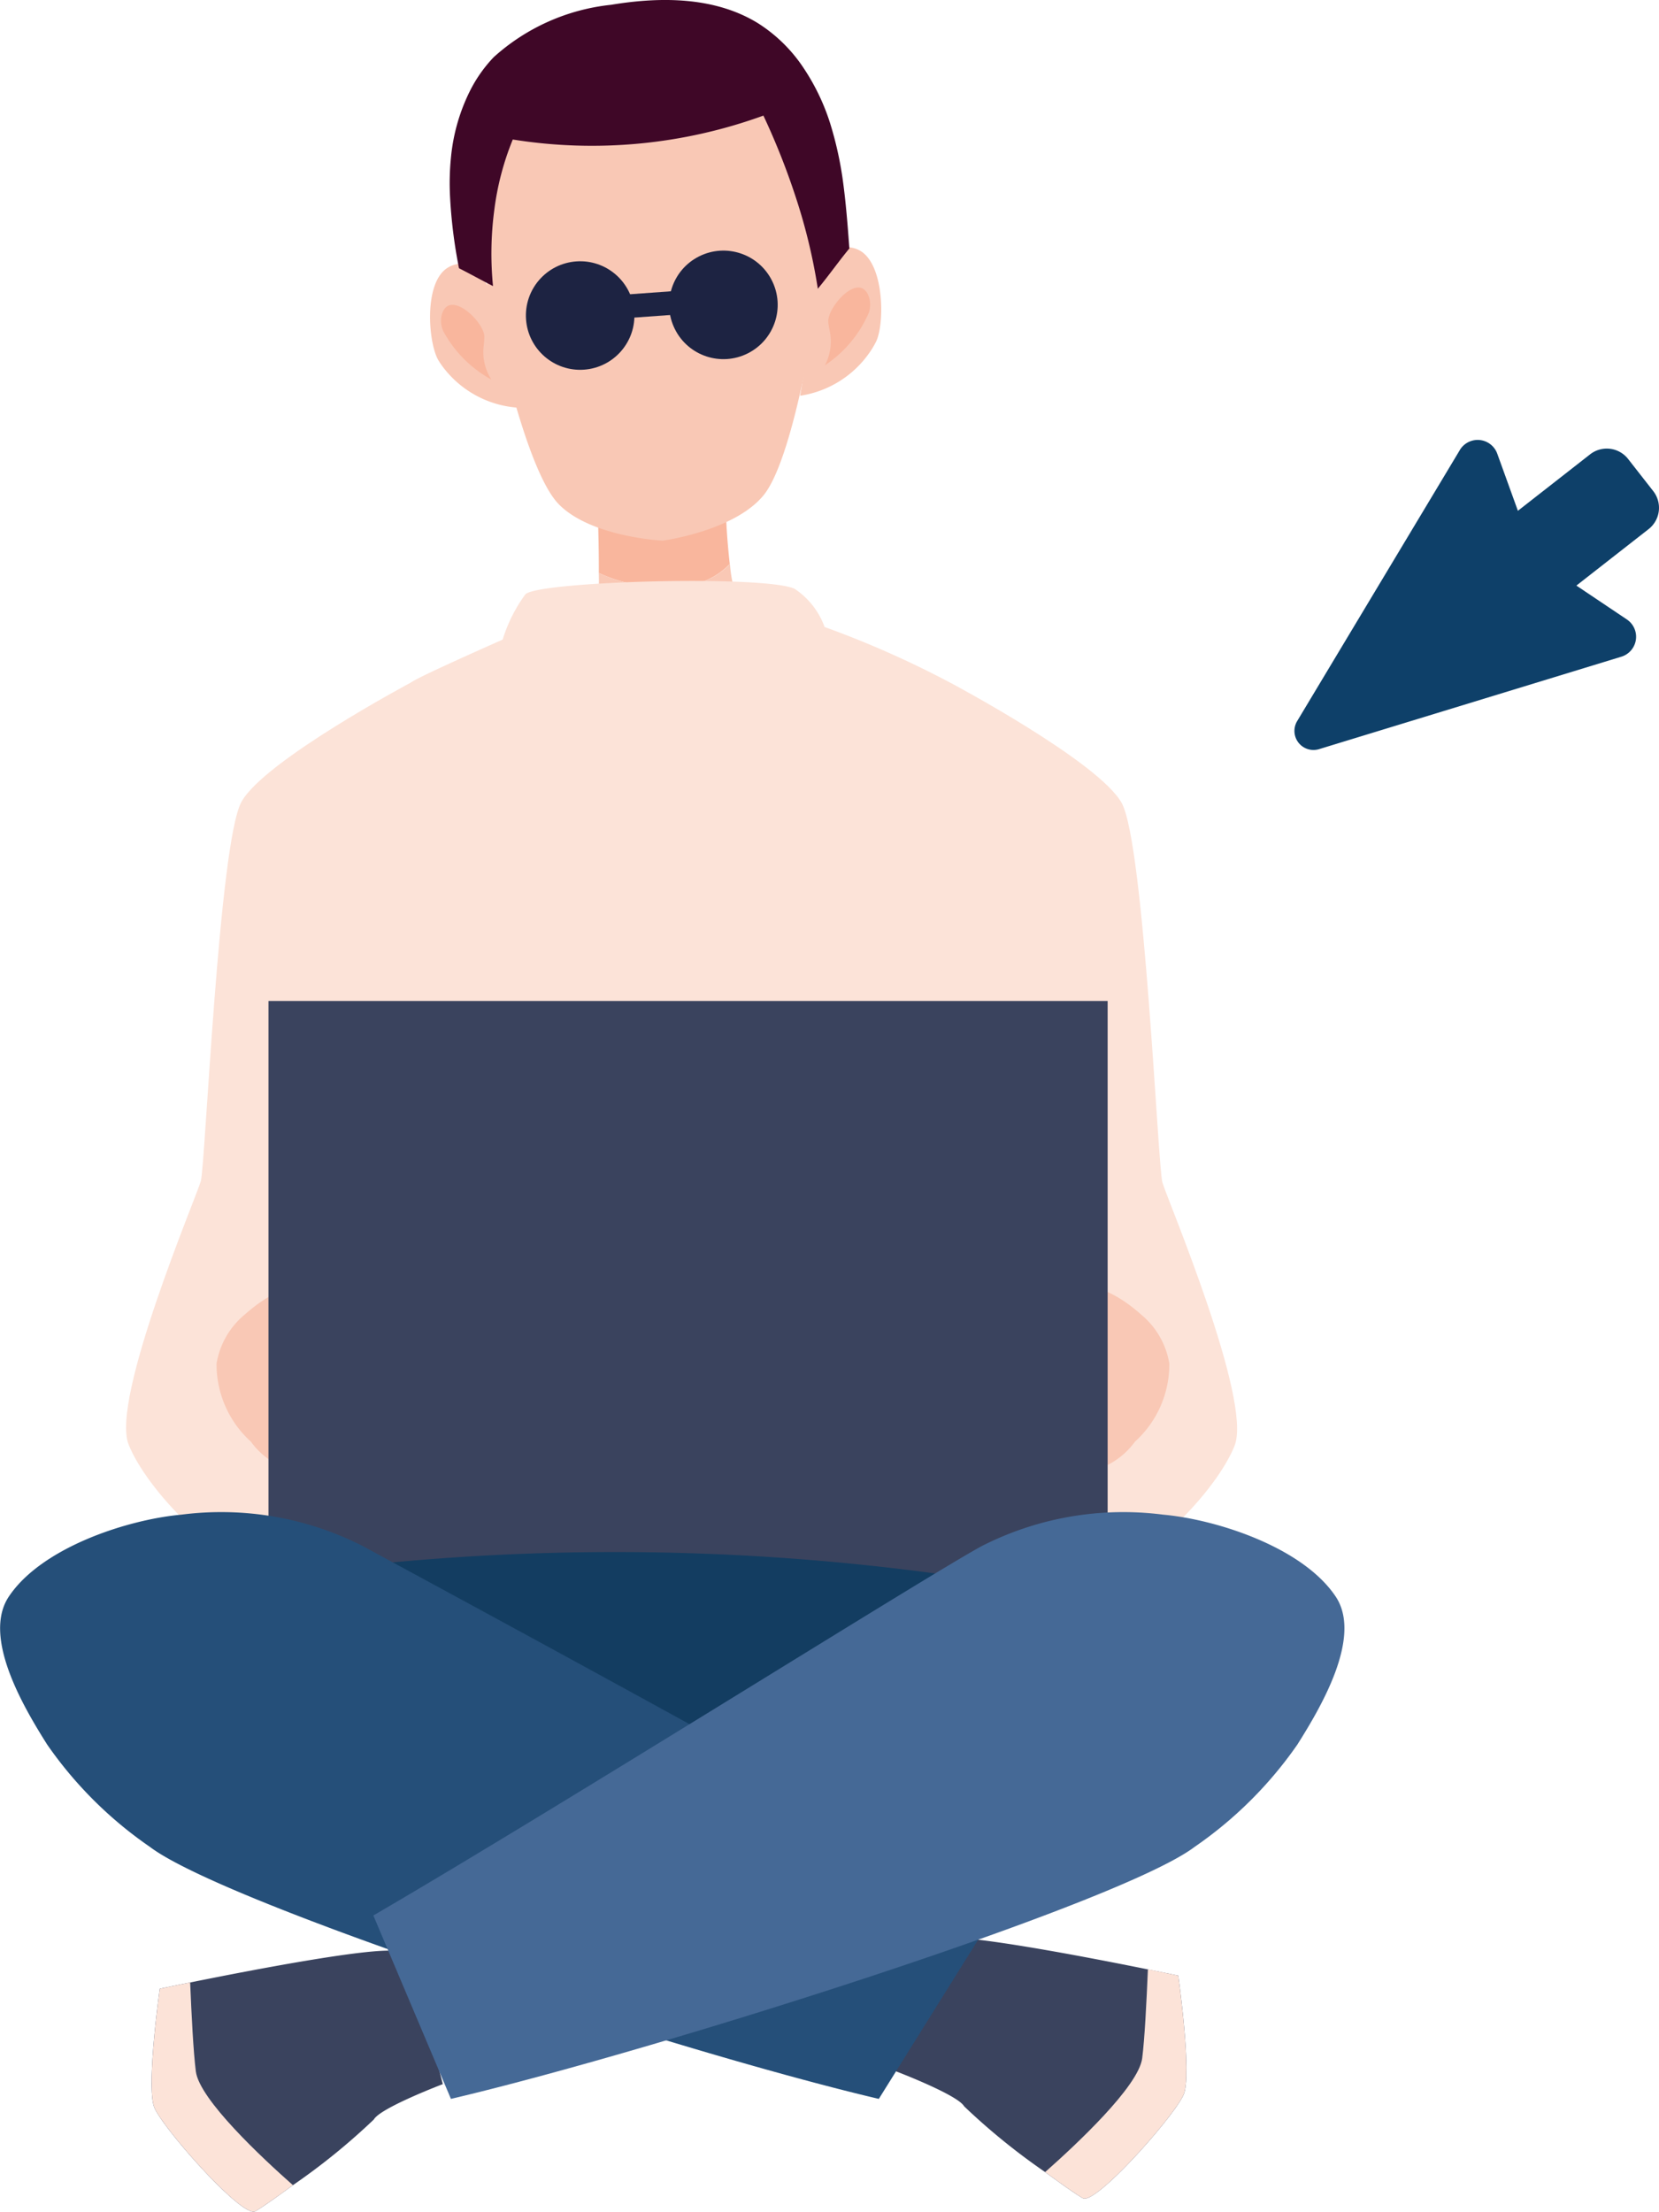
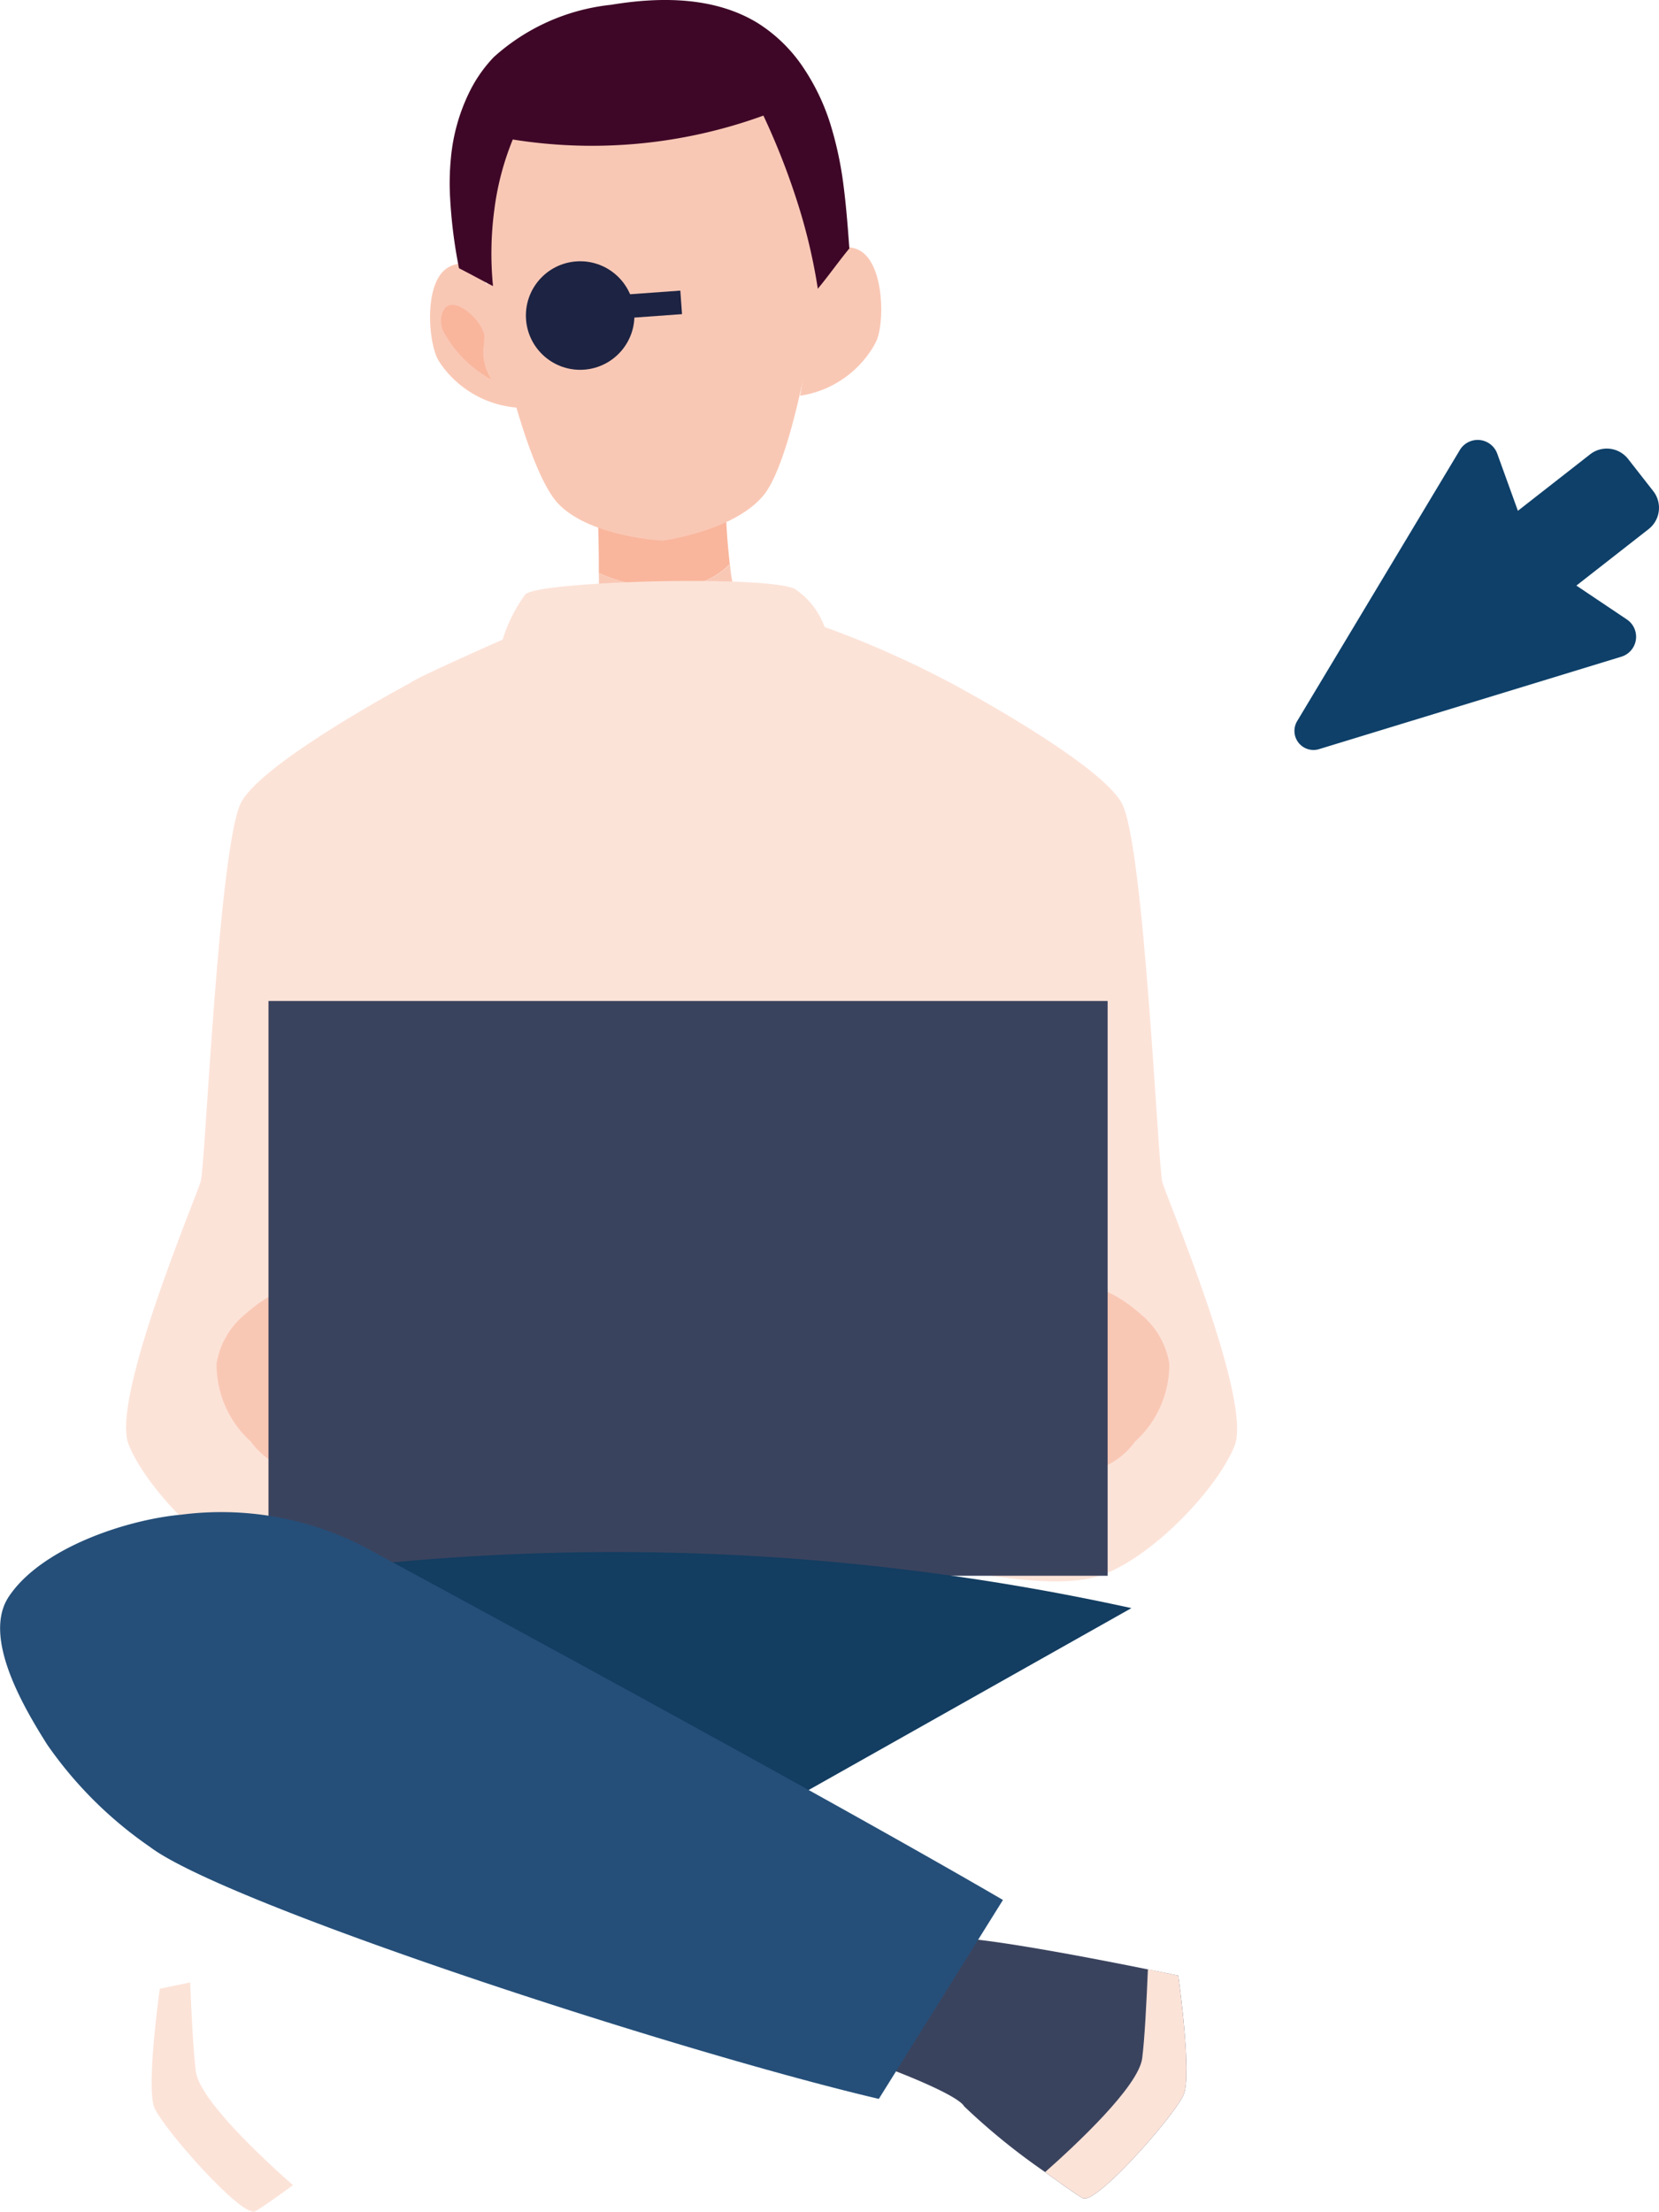
<svg xmlns="http://www.w3.org/2000/svg" width="84.538" height="112.69" viewBox="0 0 84.538 112.69">
  <g id="Group_266" data-name="Group 266" transform="translate(-5941.106 -376.614)">
    <g id="Group_264" data-name="Group 264">
      <g id="Group_262" data-name="Group 262">
        <g id="Group_248" data-name="Group 248">
          <g id="Group_247" data-name="Group 247">
            <g id="Group_246" data-name="Group 246">
              <g id="Group_217" data-name="Group 217">
                <path id="Path_216" data-name="Path 216" d="M5967.537,397.389a5.239,5.239,0,0,1-3.71-1.887,4.245,4.245,0,0,1-.38-.528c-.521-.875-.767-3.959.474-4.72.869-.532,1.539.175,1.862.647v0a3.061,3.061,0,0,1,.212.358Z" fill="#f9c8b5" />
                <path id="Path_217" data-name="Path 217" d="M5963.6,392.722a1.323,1.323,0,0,0,.084.746,6.1,6.1,0,0,0,2.458,2.482,2.6,2.6,0,0,1-.4-1.611,5.776,5.776,0,0,0,.045-.579C5965.77,392.982,5963.93,391.248,5963.6,392.722Z" fill="#f9b69d" />
              </g>
              <g id="Group_218" data-name="Group 218">
                <path id="Path_218" data-name="Path 218" d="M5981.879,396.778a5.248,5.248,0,0,0,3.536-2.2,4.21,4.21,0,0,0,.334-.559c.445-.915.426-4.01-.874-4.662-.912-.456-1.519.306-1.8.8h0a3.008,3.008,0,0,0-.182.376Z" fill="#f9c8b5" />
-                 <path id="Path_219" data-name="Path 219" d="M5985.4,391.792a1.326,1.326,0,0,1-.019.75,6.1,6.1,0,0,1-2.239,2.683,2.6,2.6,0,0,0,.264-1.64c-.031-.191-.082-.38-.094-.573C5983.264,392.236,5984.95,390.351,5985.4,391.792Z" fill="#f9b69d" />
              </g>
              <g id="Group_245" data-name="Group 245">
                <g id="Group_244" data-name="Group 244">
                  <g id="Group_243" data-name="Group 243">
                    <g id="Group_230" data-name="Group 230">
                      <g id="Group_229" data-name="Group 229">
                        <g id="Group_228" data-name="Group 228">
                          <g id="Group_227" data-name="Group 227">
                            <g id="Group_226" data-name="Group 226">
                              <g id="Group_225" data-name="Group 225">
                                <g id="Group_224" data-name="Group 224">
                                  <g id="Group_223" data-name="Group 223">
                                    <g id="Group_222" data-name="Group 222">
                                      <g id="Group_221" data-name="Group 221">
                                        <g id="Group_220" data-name="Group 220">
                                          <g id="Group_219" data-name="Group 219">
                                            <path id="Path_220" data-name="Path 220" d="M5976.52,406.373a7.854,7.854,0,0,1-4.9-.565c.01-1.943-.1-4.285-.1-4.285l6.553-.2a33.726,33.726,0,0,0,.221,4.023A3.635,3.635,0,0,1,5976.52,406.373Z" fill="#f9b69d" />
                                            <path id="Path_221" data-name="Path 221" d="M5979.04,408.036a7.163,7.163,0,0,1-.738-2.688,3.635,3.635,0,0,1-1.782,1.025,7.854,7.854,0,0,1-4.9-.565,12.5,12.5,0,0,1-.151,2.362.629.629,0,0,1-.109.194Z" fill="#f9c8b5" />
                                          </g>
                                        </g>
                                      </g>
                                    </g>
                                  </g>
                                </g>
                              </g>
                            </g>
                          </g>
                        </g>
                      </g>
                    </g>
                    <g id="Group_242" data-name="Group 242">
                      <g id="Group_241" data-name="Group 241">
                        <g id="Group_240" data-name="Group 240">
                          <g id="Group_239" data-name="Group 239">
                            <g id="Group_238" data-name="Group 238">
                              <g id="Group_237" data-name="Group 237">
                                <g id="Group_236" data-name="Group 236">
                                  <g id="Group_235" data-name="Group 235">
                                    <g id="Group_234" data-name="Group 234">
                                      <g id="Group_233" data-name="Group 233">
                                        <g id="Group_232" data-name="Group 232">
                                          <g id="Group_231" data-name="Group 231">
                                            <path id="Path_222" data-name="Path 222" d="M5982.6,392.88s-1.093,7.154-2.589,8.974-5.132,2.308-5.132,2.308-3.664-.176-5.306-1.863-3.127-8.75-3.127-8.75a9.286,9.286,0,0,1-.476-2.052v-.013a28.294,28.294,0,0,1-.186-4.124s-.094-4.125,1.828-5.963a4.322,4.322,0,0,1,3.28-.877,28.818,28.818,0,0,0,5.95-.254,4.319,4.319,0,0,1,3.342.594,6.734,6.734,0,0,1,1.947,3.541,13.25,13.25,0,0,1,.383,2.245S5983.233,390.745,5982.6,392.88Z" fill="#f9c8b5" />
                                          </g>
                                        </g>
                                      </g>
                                    </g>
                                  </g>
                                </g>
                              </g>
                            </g>
                          </g>
                        </g>
                      </g>
                    </g>
                  </g>
                </g>
              </g>
            </g>
            <path id="Path_223" data-name="Path 223" d="M5984.387,389.273c-.583.709-1.024,1.349-1.607,2.053a29.022,29.022,0,0,0-1.124-4.663,36.142,36.142,0,0,0-1.649-4.159,25.571,25.571,0,0,1-12.771,1.218,14.145,14.145,0,0,0-.945,3.613,16.844,16.844,0,0,0-.063,3.855c-.567-.289-1.166-.62-1.733-.909a25.341,25.341,0,0,1-.457-3.665,13.081,13.081,0,0,1,.047-1.97,9.611,9.611,0,0,1,1.024-3.508,7.1,7.1,0,0,1,1.156-1.612,10.565,10.565,0,0,1,5.986-2.668c2.526-.42,5.273-.409,7.457.925a7.77,7.77,0,0,1,2.363,2.321,11.086,11.086,0,0,1,1.339,2.8,18.228,18.228,0,0,1,.631,2.8C5984.209,386.894,5984.3,388.086,5984.387,389.273Z" fill="#3f0727" />
          </g>
        </g>
        <g id="Group_249" data-name="Group 249">
          <path id="Path_224" data-name="Path 224" d="M5962.076,411.373s-7.517,4-8.668,6.1-1.84,18.517-2.07,19.326-4.6,11.1-3.68,13.413,4.515,6.012,7.145,6.706,7.806-.578,7.806-.578l3.506-27.942Z" fill="#fce3d8" />
          <path id="Path_225" data-name="Path 225" d="M5953.572,443.6a4.1,4.1,0,0,0-1.431,2.49,5.314,5.314,0,0,0,1.75,3.98,3.892,3.892,0,0,0,2.907,1.6,2.873,2.873,0,0,0,2.235-1.685,7.933,7.933,0,0,0,.632-2.844c.122-1.381.153-2.933-.78-3.959C5957.2,441.322,5955.158,442.183,5953.572,443.6Z" fill="#f9c8b5" />
          <path id="Path_226" data-name="Path 226" d="M5989.6,411.436s7.518,4,8.668,6.1,1.84,18.517,2.07,19.326,4.6,11.1,3.68,13.413-4.515,6.012-7.145,6.706-7.806-.578-7.806-.578l-3.506-27.942Z" fill="#fce3d8" />
          <path id="Path_227" data-name="Path 227" d="M5999.261,443.6a4.1,4.1,0,0,1,1.43,2.49,5.31,5.31,0,0,1-1.75,3.98,3.893,3.893,0,0,1-2.906,1.6,2.875,2.875,0,0,1-2.236-1.685,7.911,7.911,0,0,1-.631-2.844c-.123-1.381-.153-2.933.78-3.959C5995.634,441.322,5997.675,442.183,5999.261,443.6Z" fill="#f9c8b5" />
        </g>
        <g id="Group_251" data-name="Group 251">
          <g id="Group_250" data-name="Group 250">
            <path id="Path_228" data-name="Path 228" d="M5989.6,411.436a49.909,49.909,0,0,0-6.475-2.875,3.936,3.936,0,0,0-1.531-1.948c-1.5-.7-12.982-.394-13.711.277a7.679,7.679,0,0,0-1.162,2.312c-2.163.96-4.348,1.952-4.648,2.171-.617.45.533,42.191.533,42.191h25.072S5989.948,411.967,5989.6,411.436Z" fill="#fce3d8" />
            <rect id="Rectangle_115" data-name="Rectangle 115" width="42.761" height="29.287" transform="translate(5954.787 427.616)" fill="#3a435e" />
          </g>
        </g>
        <g id="Group_252" data-name="Group 252">
          <path id="Path_229" data-name="Path 229" d="M5955.306,456.9a122.557,122.557,0,0,1,43.454,1.651l-23.168,13.054Z" fill="#133d61" />
        </g>
        <g id="Group_261" data-name="Group 261">
          <g id="Group_254" data-name="Group 254">
            <g id="Group_253" data-name="Group 253">
              <path id="Path_230" data-name="Path 230" d="M6001.146,477.276s.708,5.009.278,6.055-4.467,5.63-5.136,5.287c-.235-.12-1.007-.659-1.925-1.332a33.368,33.368,0,0,1-4.125-3.348c-.331-.592-3.513-1.8-3.513-1.8s1.529-6.081,2.166-6.7c.491-.482,7.525.877,10.709,1.521C6000.541,477.148,6001.146,477.276,6001.146,477.276Z" fill="#3a435e" />
              <path id="Path_231" data-name="Path 231" d="M6001.146,477.276s.708,5.009.278,6.055-4.467,5.63-5.136,5.287c-.235-.12-1.007-.659-1.925-1.332,1.55-1.37,4.761-4.361,4.946-5.8.125-.973.223-2.9.291-4.535C6000.541,477.148,6001.146,477.276,6001.146,477.276Z" fill="#fce3d8" />
            </g>
          </g>
          <g id="Group_256" data-name="Group 256">
            <g id="Group_255" data-name="Group 255">
              <path id="Path_232" data-name="Path 232" d="M5959.6,455.394a15.889,15.889,0,0,0-9.251-1.605c-2.712.243-7.109,1.653-8.793,4.174-1.385,2.074.806,5.72,1.956,7.544a20.53,20.53,0,0,0,5.229,5.207c3.823,2.9,26.74,10.4,37.147,12.843l6.326-10.136C5982.6,467.819,5962.4,456.918,5959.6,455.394Z" fill="#254f79" />
            </g>
          </g>
          <g id="Group_258" data-name="Group 258">
            <g id="Group_257" data-name="Group 257">
-               <path id="Path_233" data-name="Path 233" d="M5949.249,477.944s-.708,5.008-.278,6.055,4.467,5.629,5.137,5.286c.234-.12,1.006-.658,1.925-1.332a33.317,33.317,0,0,0,4.124-3.348c.331-.591,3.513-1.8,3.513-1.8s-1.529-6.081-2.166-6.7c-.491-.483-7.525.876-10.708,1.521C5949.855,477.815,5949.249,477.944,5949.249,477.944Z" fill="#3a435e" />
              <path id="Path_234" data-name="Path 234" d="M5949.249,477.944s-.708,5.008-.278,6.055,4.467,5.629,5.137,5.286c.234-.12,1.006-.658,1.925-1.332-1.551-1.37-4.762-4.36-4.947-5.794-.125-.974-.223-2.9-.29-4.535C5949.855,477.815,5949.249,477.944,5949.249,477.944Z" fill="#fce3d8" />
            </g>
          </g>
          <g id="Group_260" data-name="Group 260">
            <g id="Group_259" data-name="Group 259">
-               <path id="Path_235" data-name="Path 235" d="M5991.125,455.394a15.893,15.893,0,0,1,9.252-1.605c2.711.243,7.109,1.653,8.792,4.174,1.385,2.074-.805,5.72-1.955,7.544a20.542,20.542,0,0,1-5.23,5.207c-3.823,2.9-27.5,10.4-37.9,12.843l-3.953-9.345C5969.741,468.609,5988.318,456.918,5991.125,455.394Z" fill="#456996" />
-             </g>
+               </g>
          </g>
        </g>
      </g>
      <g id="Group_263" data-name="Group 263">
        <circle id="Ellipse_11" data-name="Ellipse 11" cx="2.765" cy="2.765" r="2.765" transform="translate(5967.712 390.133) rotate(-4.136)" fill="#1d2342" />
-         <circle id="Ellipse_12" data-name="Ellipse 12" cx="2.765" cy="2.765" r="2.765" transform="matrix(0.894, -0.448, 0.448, 0.894, 5974.259, 390.915)" fill="#1d2342" />
        <rect id="Rectangle_116" data-name="Rectangle 116" width="2.881" height="1.202" transform="translate(5972.9 391.629) rotate(-4.136)" fill="#1d2342" />
      </g>
    </g>
    <g id="Group_265" data-name="Group 265">
      <path id="Path_236" data-name="Path 236" d="M6015.494,399.547l-8.288,13.808a.971.971,0,0,0,1.117,1.429l15.4-4.709a1.062,1.062,0,0,0,.281-1.9l-2.57-1.724,3.68-2.877a1.379,1.379,0,0,0,.237-1.936L6024.07,400a1.38,1.38,0,0,0-1.936-.237l-3.68,2.877-1.052-2.91a1.061,1.061,0,0,0-1.908-.185Z" fill="#0e4069" />
    </g>
  </g>
</svg>